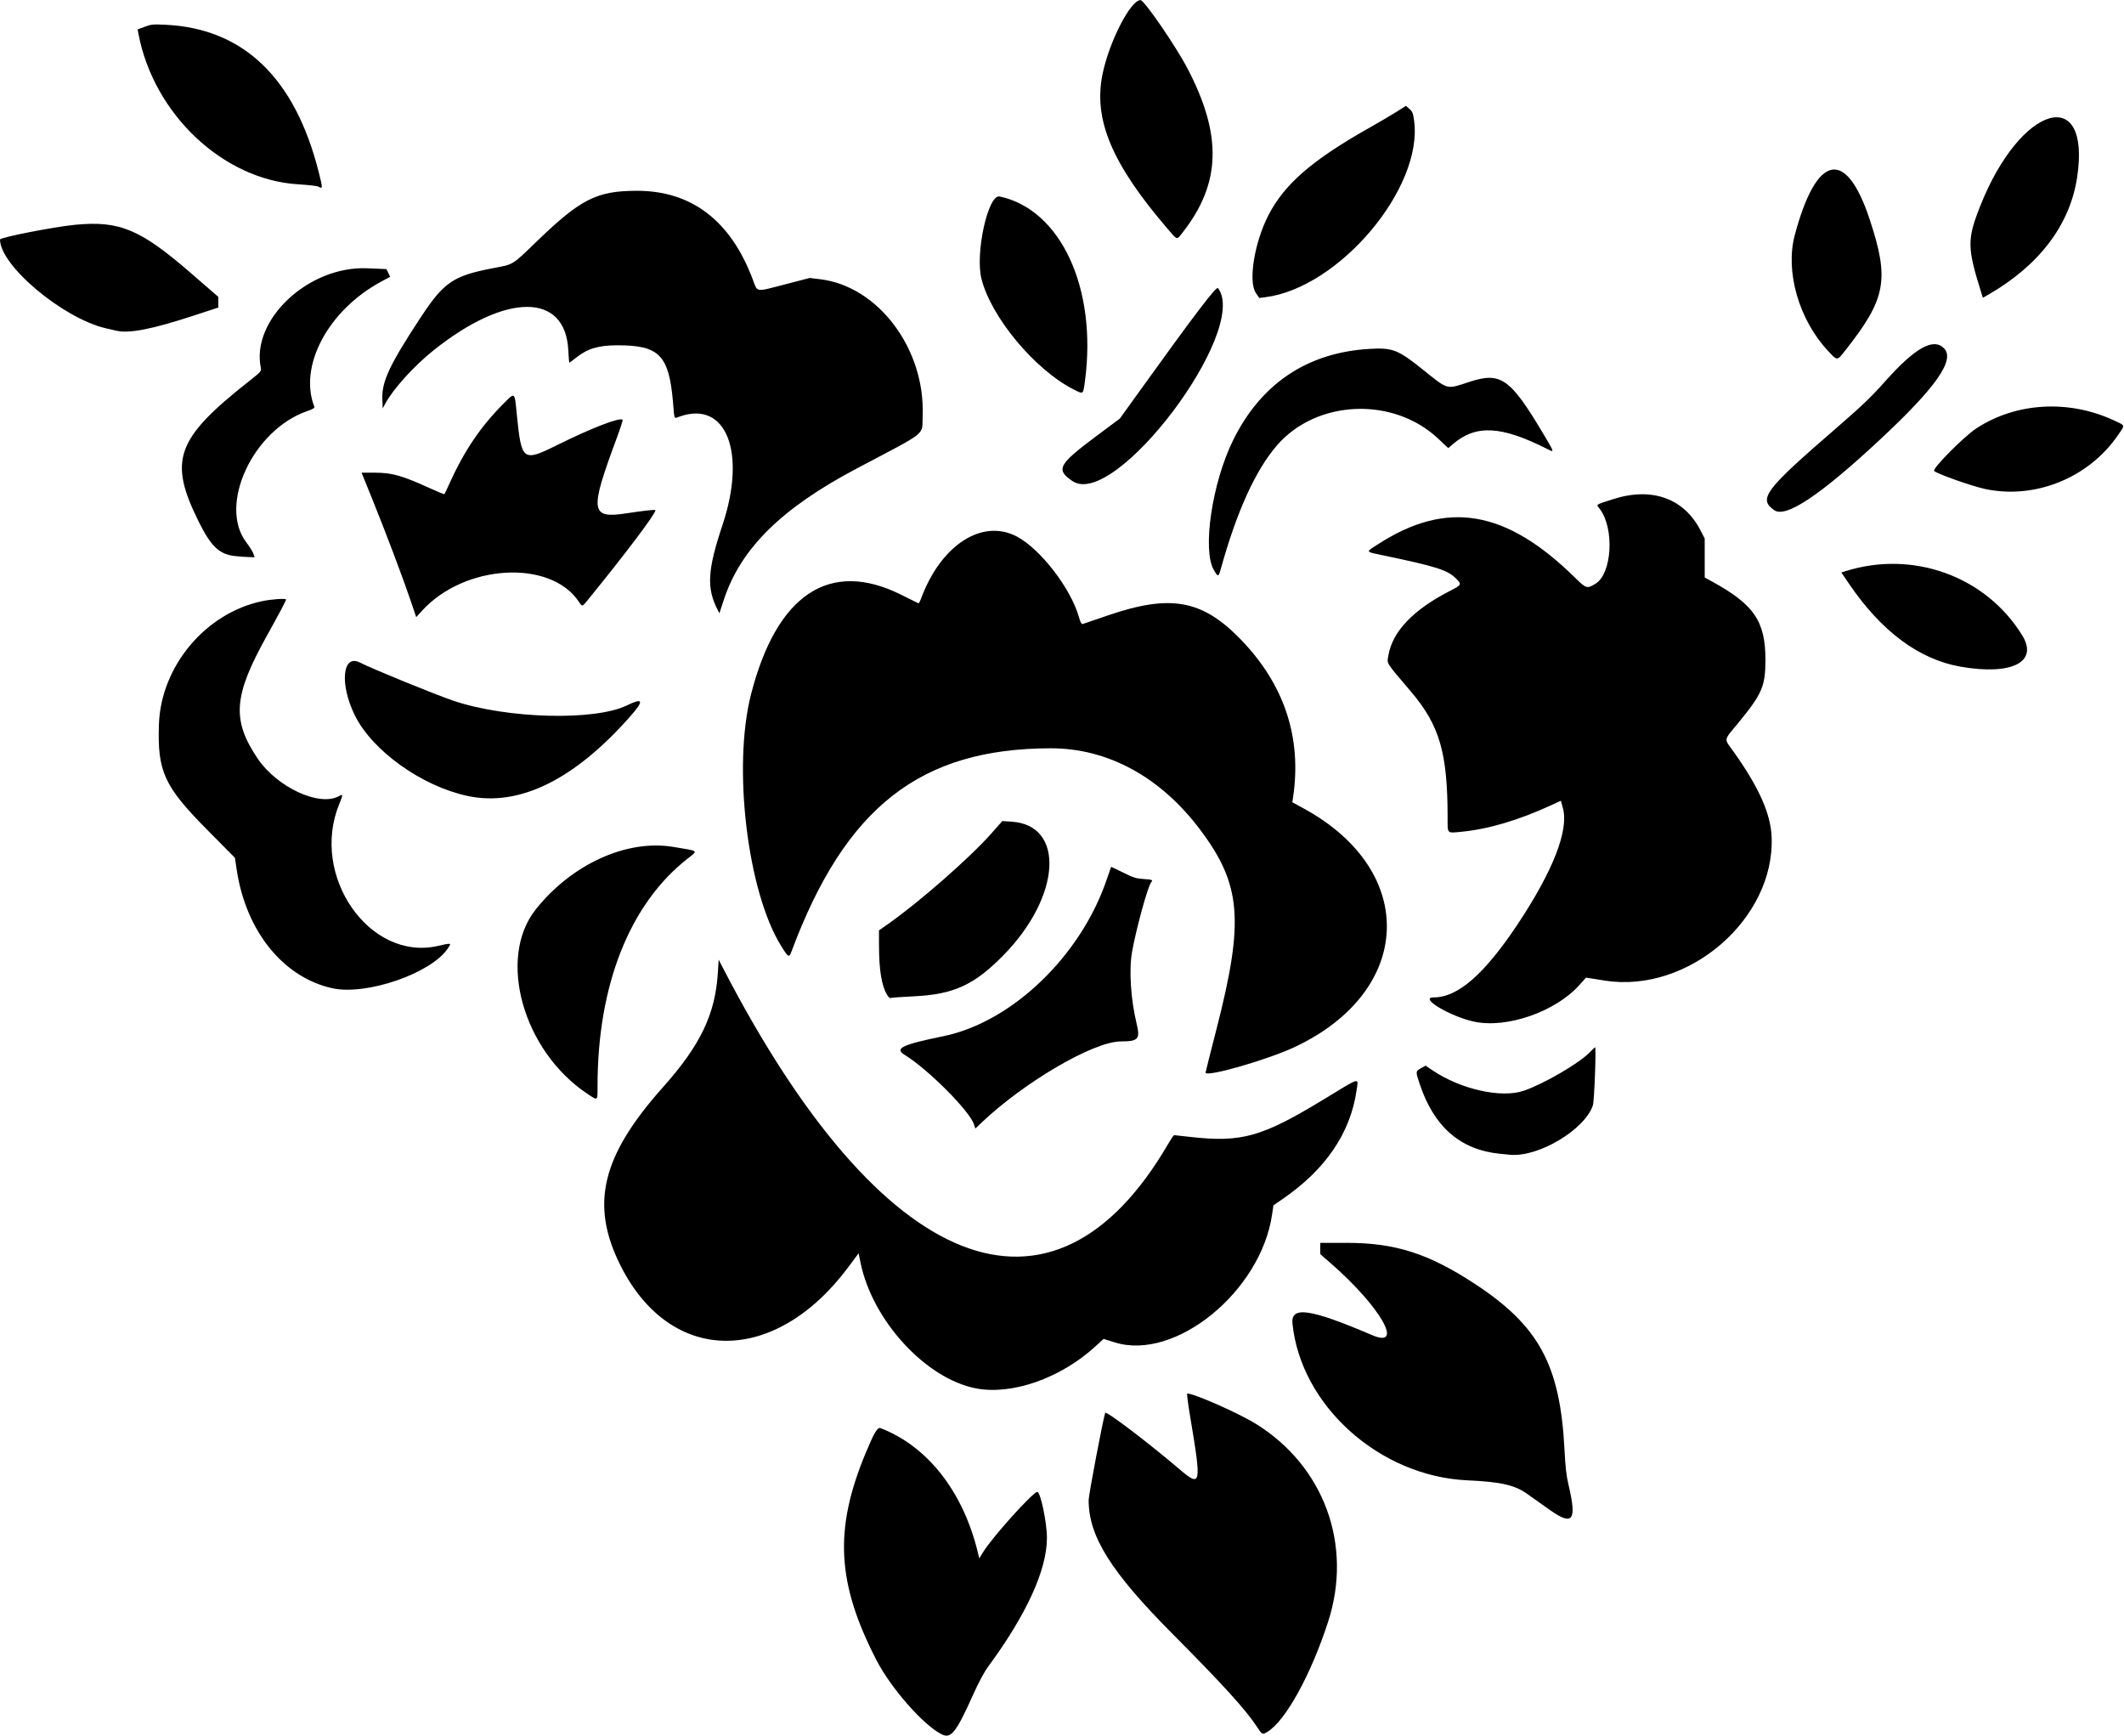
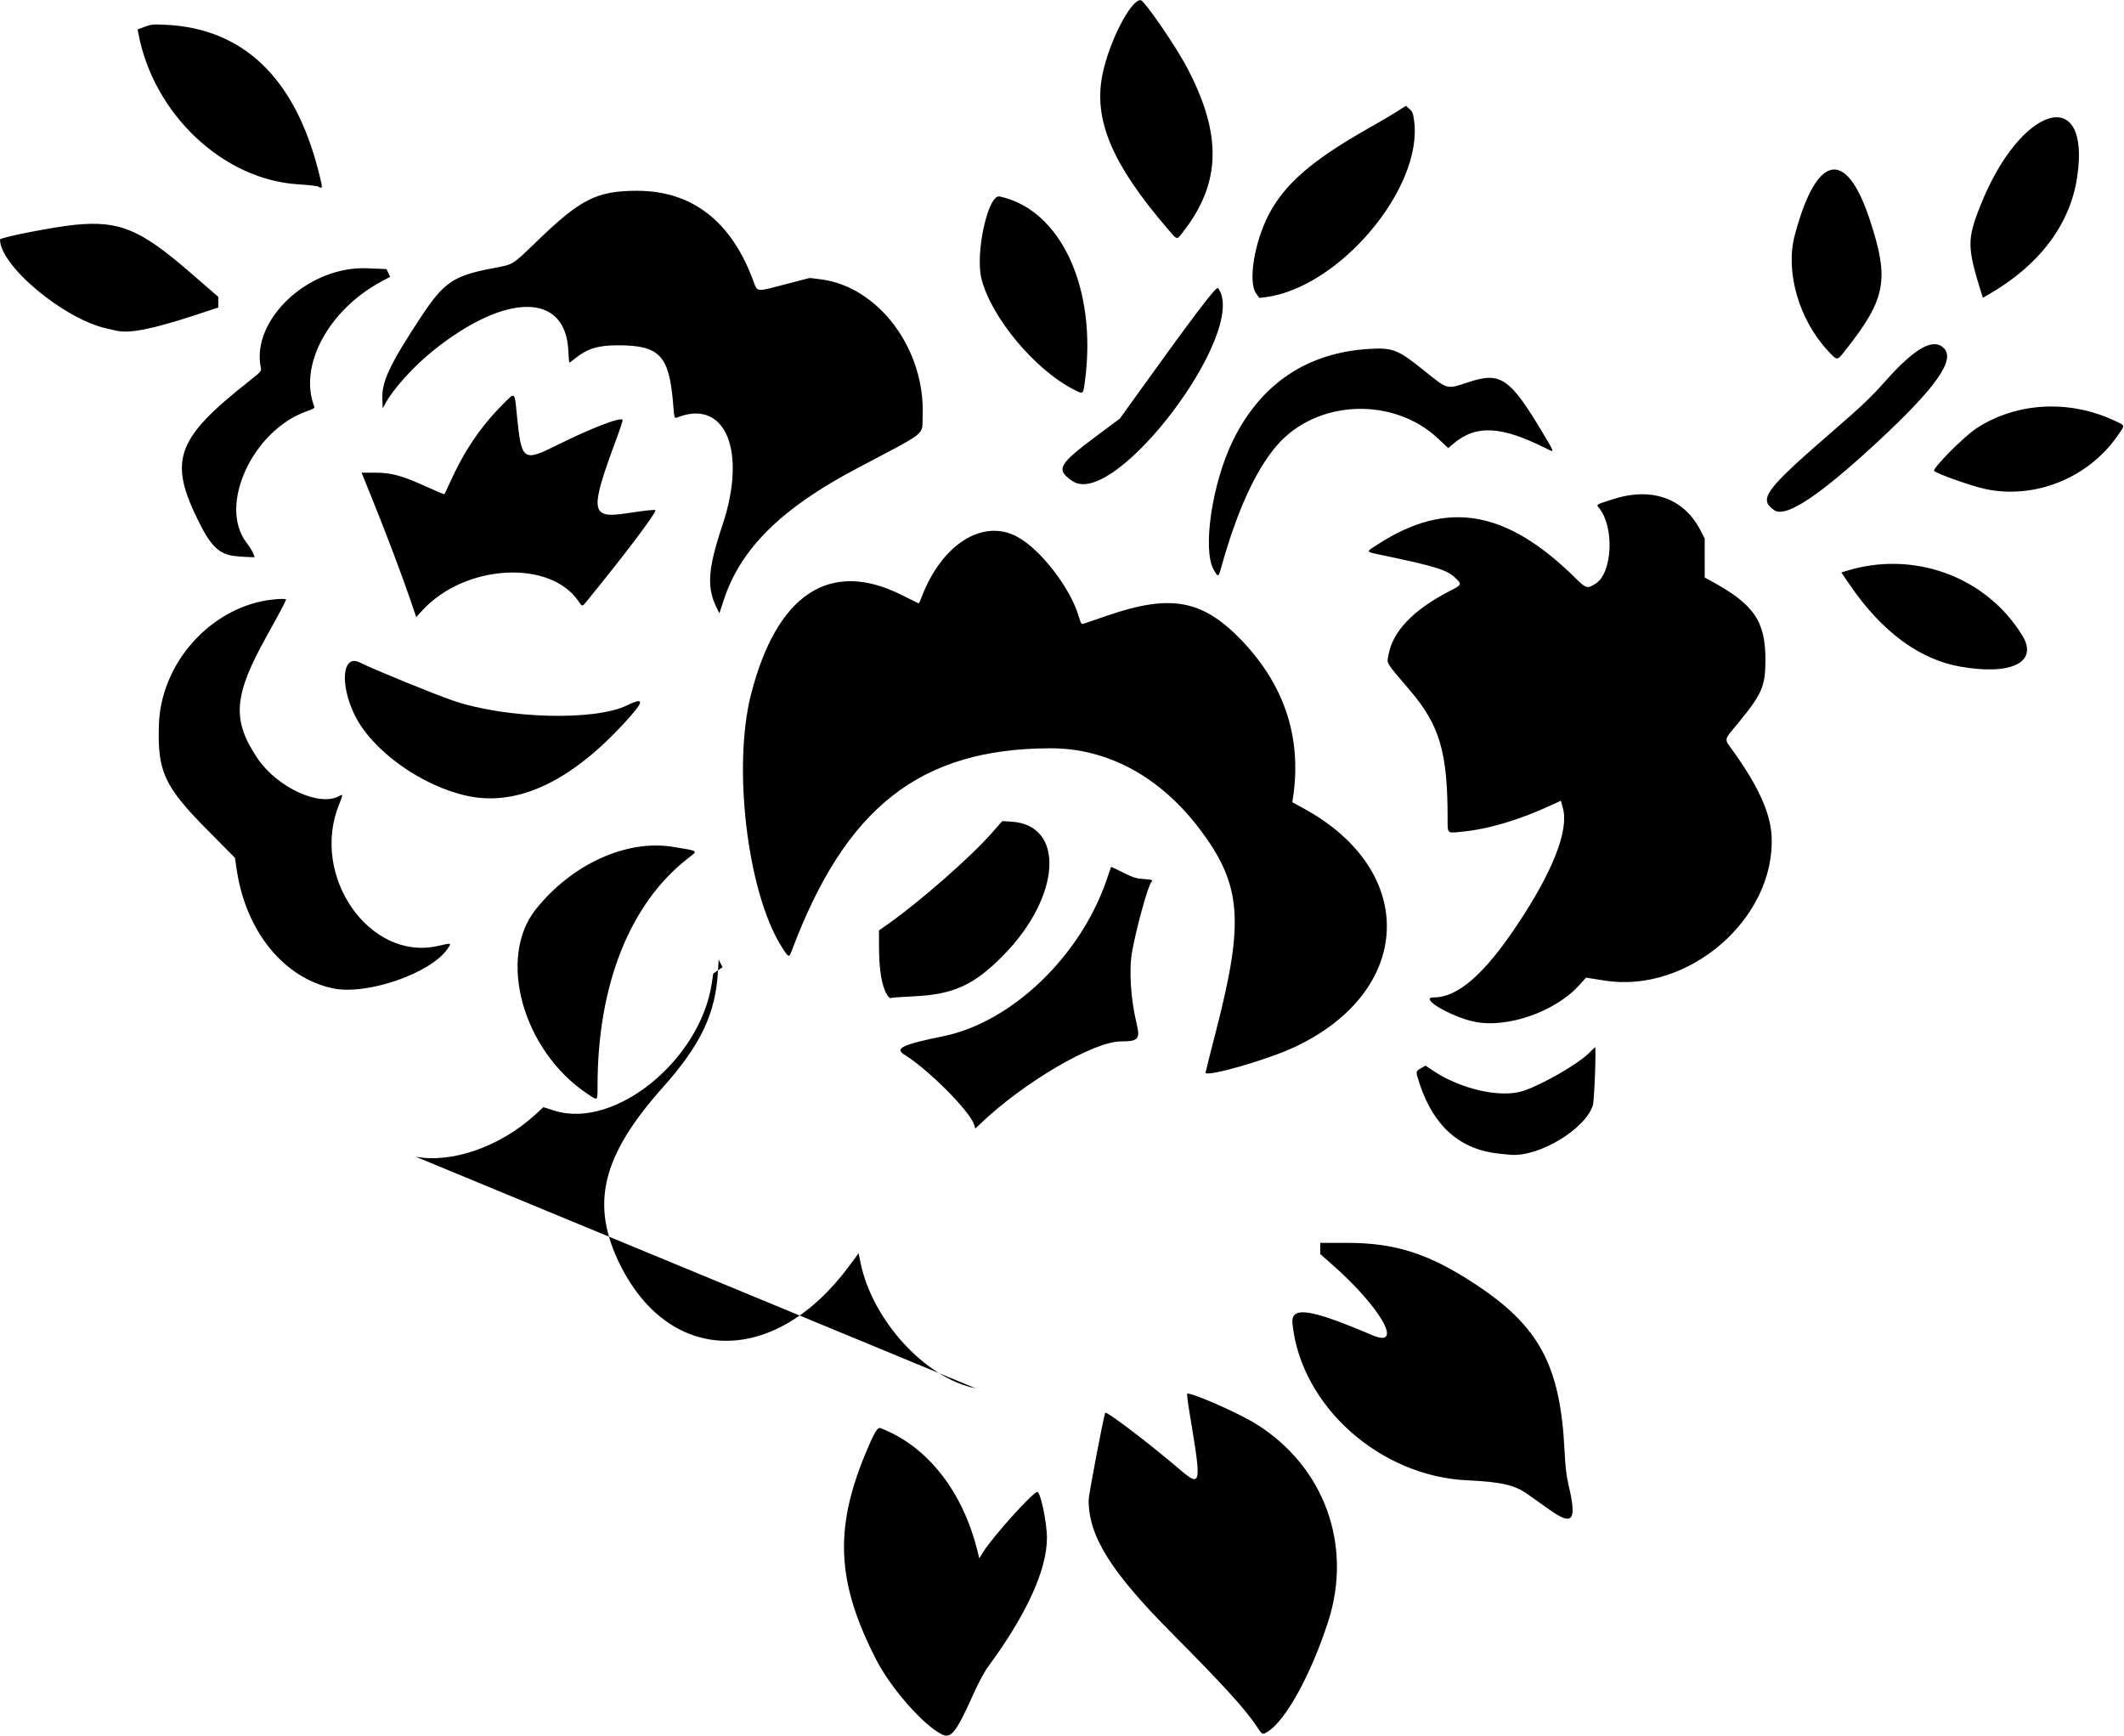
<svg xmlns="http://www.w3.org/2000/svg" version="1.1" viewBox="0 0 1719.4 1405.3">
-   <path d="m762.44 1403.8c-14.837-7.315-41.236-37.331-53.067-60.337-32.023-62.274-34.274-105.59-8.689-167.19 6.887-16.583 9.678-21.304 12.055-20.389 38.084 14.66 66.784 51.219 78.766 100.34l1.244 5.1 3.124-5.1c7.347-11.994 40.382-48.694 43.831-48.694 2.597 0 7.8 24.842 7.8 37.243 0 25.832-16.516 61.999-47.572 104.17-3.211 4.361-7.638 12.605-12.081 22.5-13.81 30.754-17.957 36.035-25.412 32.36zm254.88-6.451c-8.973-13.649-27.803-34.355-67.762-74.514-50.3-50.6-68.29-79.2-68.29-108.7 0-4.079 11.475-64.573 13.394-70.608 0.606-1.906 34.672 23.948 60.103 45.614 17.65 15.037 18.03 13.15 8.626-42.913-1.692-10.085-2.748-18.337-2.348-18.337 5.725 0 41.631 15.862 55.695 24.604 55.238 34.335 78.495 98.093 58.394 160.08-13.905 42.881-34.288 79.959-48.934 89.011-4.328 2.675-4.361 2.659-8.863-4.188zm237.45-175.09c-6.746-4.753-14.973-10.59-18.281-12.971-10.177-7.323-21.416-9.895-48.672-11.136-70.979-3.233-134.72-60.322-141.54-126.77-1.488-14.504 14.017-12.273 64.548 9.286 26.276 11.211 6.59-23.096-33.203-57.866l-8.869-7.75v-9.093h21.797c38.907 0.01 65.97 8.68 103.2 33.079 52.242 34.236 69.306 65.895 72.763 134.99 0.674 13.48 1.49 20.498 3.237 27.862 6.865 28.932 3.559 33.425-14.982 20.361zm-464.92-98.56c-40.551-7.96-83.656-54.934-93.21-101.58l-1.587-7.747-7.823 10.559c-59.774 80.675-144.3 80.353-184.96-0.705-24.708-49.264-15.364-88.426 34.422-144.26 30.405-34.099 42.376-59.125 44.445-92.914l0.632-10.312 3.147 6.094c128.82 249.44 267.12 304.14 360.91 142.73 2.172-3.738 4.247-6.789 4.611-6.779 0.364 0.01 6.146 0.639 12.849 1.397 41.974 4.748 58.194 0.161 109.1-30.854 29.62-18.045 27.309-17.447 25.749-6.655-4.968 34.378-25.068 63.901-59.707 87.696l-7.564 5.196-1.096 7.46c-9.165 62.406-78.458 118.77-127.26 103.51l-9.138-2.856-6.762 6.191c-28.106 25.733-67.617 39.544-96.762 33.823zm424.22-189.87c-31.761-3.149-53.182-21.737-64.714-56.158-3.525-10.52-3.522-10.562 0.944-13.071l3.73-2.096 5.411 3.671c22.801 15.471 55.751 22.897 74.023 16.682 15.743-5.354 44.025-21.711 52.918-30.604 2.559-2.559 4.738-4.653 4.842-4.653 1.038-6e-3 -0.588 43.411-1.761 47.016-6.384 19.62-44.028 42.14-66.931 40.041-0.787-0.072-4.595-0.445-8.462-0.828zm-425.65-23.86c-3.59-10.879-37.411-44.763-55.998-56.103-8.616-5.257-2.264-8.348 31.168-15.166 55.357-11.289 111.1-64.647 132.23-126.57 1.935-5.672 3.571-10.399 3.635-10.504 0.064-0.105 4.437 1.963 9.717 4.596 8.315 4.146 10.538 4.847 16.606 5.237 6.899 0.443 7.825 0.832 6.167 2.594-2.627 2.79-12.298 37.944-15.545 56.508-2.581 14.757-1.066 38.142 3.777 58.276 2.932 12.191 1.237 14.056-12.79 14.07-22.138 0.022-78.51 32.986-113.48 66.36l-4.349 4.15-1.137-3.446zm-313.05-24.75c-52.09-34.75-73.04-109.78-41.66-149.18 29.191-36.646 73.606-56.829 111.29-50.574 21.314 3.538 20.315 2.696 11.44 9.647-46.676 36.561-72.705 102.3-72.722 183.66-3e-3 12.735 0.496 12.351-8.356 6.447zm500.54-17.07c0-0.425 3.991-16.298 8.868-35.272 22.504-87.543 20.137-116.78-13.035-161.06-32.186-42.963-74.94-66.264-121.4-66.163-105.48 0.23-166.01 47.703-209.59 164.37-2.012 5.387-2.487 5.141-8.39-4.349-27.34-43.96-39.44-144.95-24.4-203.68 20.73-80.94 63.59-109.43 121.39-80.69 7.477 3.718 13.847 6.879 14.157 7.026 0.31 0.146 1.316-1.752 2.236-4.219 16.109-43.208 49.519-64.663 77.523-49.781 19.027 10.111 43.46 41.795 50.083 64.945 1.335 4.668 2.134 6.111 3.188 5.764 0.773-0.255 10.055-3.419 20.625-7.032 50.312-17.194 75.988-12.566 106.96 19.277 35.553 36.553 49.885 79.717 42.594 128.28l-0.563 3.75 9.726 5.337c92.25 50.619 88.309 147.66-7.833 192.82-22.129 10.395-72.134 24.731-72.134 20.682zm217.57-41.193c-19.418-4.121-45.395-19.672-32.86-19.672 19.595 0 41.072-18.764 68.138-59.531 28.471-42.884 41.28-75.741 36.463-93.536l-1.655-6.114-7.657 3.533c-26.494 12.224-51.174 19.525-73.047 21.609-11.766 1.121-11.016 1.912-11.016-11.609 0-52.382-6.472-74.564-29.753-101.97-20.927-24.632-19.394-22.15-18.136-29.376 3.367-19.334 20.262-36.944 49.993-52.107 9.38-4.784 9.564-5.211 4.417-10.206-6.881-6.677-15.692-9.457-58.319-18.399-15.291-3.207-14.908-2.397-4.343-9.202 55.717-35.89 103.54-27.702 159.41 27.295 8.936 8.796 9.643 9 16.505 4.769 13.394-8.257 15.428-44.768 3.375-60.57-2.934-3.847-4.064-3.011 10.444-7.726 31.444-10.218 57.56-1.031 71.057 24.994l3.474 6.7 0.022 31.6 5.848 3.198c34.153 18.676 43.399 32.305 43.305 63.833-0.063 21.032-2.744 27.215-21.937 50.59-12.271 14.945-11.81 12.186-3.89 23.297 20.406 28.629 29.991 50.018 30.82 68.78 2.936 66.425-67.325 127.14-134.89 116.56l-15.369-2.405-5.368 6.003c-19.258 21.533-58.619 35.262-85.03 29.657zm-475.36-21.74c-4.386-7.192-6.507-19.927-6.551-39.343l-0.029-12.813 7.266-5.101c25.373-17.812 66.341-53.715 83.718-73.369l8.86-10.021 7.5 0.475c43.544 2.76 40.03 60.631-6.562 108.09-23.661 24.098-40.289 31.728-72.495 33.264-9.966 0.475-18.502 1.1-18.97 1.389-0.468 0.289-1.699-0.867-2.737-2.568zm-449.08-5.34c-39.739-8.743-69.988-46.23-77.422-95.946l-1.438-9.617-22.278-22.501c-35.09-35.441-40.557-47.367-39.242-85.595 1.616-46.996 37.848-90.157 83.662-99.662 7.895-1.638 19.219-2.392 19.219-1.28 0 0.944-5.487 11.306-15.729 29.707-26.783 48.117-28.253 67.632-7.433 98.704 15.789 23.564 50.38 39.582 66.133 30.624 3.244-1.845 3.26-1.125 0.141 6.438-23.889 57.931 24.344 127.47 79.7 114.9 11.532-2.618 11.376-2.666 7.874 2.408-13.843 20.053-65.891 37.825-93.186 31.82zm109.22-155.69c-37.04-8.028-76.833-36.53-91.002-65.18-12.461-25.196-10.085-49.987 4.096-42.752 10.307 5.258 61.843 26.289 76.09 31.051 43.311 14.476 114.06 16.303 140.11 3.618 13.068-6.366 13.964-3.967 3.124 8.363-45.722 52.01-90.538 73.976-132.41 64.899zm1208.9-104.57c-33.474-5.834-64.03-28.468-90.066-66.713l-6.493-9.537 3.045-0.97c54.802-17.458 113.96 3.967 143.42 51.946 13.207 21.505-8.493 32.494-49.911 25.275zm-1254.7-53.33c-6.083-18.036-20.252-55.557-30.925-81.895l-8.83-21.8h11.25c13.225 0 21.776 2.412 43.17 12.174 6.746 3.078 12.433 5.428 12.639 5.223 0.206-0.206 2.178-4.38 4.383-9.276 11.455-25.435 24.968-45.446 42.712-63.252 10.371-10.407 9.623-10.942 11.538 8.257 3.743 37.526 4.837 38.34 32.852 24.419 27.453-13.642 50.568-22.575 52.756-20.387 0.308 0.308-1.762 6.804-4.601 14.436-22.329 60.038-21.606 65.751 7.756 61.297 15.744-2.388 23.438-3.199 23.438-2.471 0 3.005-24.071 34.905-55.004 72.895-4.356 5.35-4.189 5.327-7.112 0.982-23.123-34.365-92.415-30.304-126.83 7.433l-4.728 5.184-4.46-13.223zm248.5 7.333c-9.115-17.713-8.287-32.111 3.957-68.838 19.589-58.758 2.918-100.91-34.668-87.646-4.879 1.721-4.165 3.24-5.442-11.583-3.28-38.071-11.107-46.106-44.88-46.072-15.604 0.016-24.286 2.628-33.762 10.161-2.692 2.14-5.058 3.89-5.258 3.89-0.2 0-0.589-4.535-0.864-10.078-2.33-46.902-50.721-46.729-109.45 0.392-15.687 12.586-32.447 31.149-38.744 42.911l-2.038 3.807-0.294-7.969c-0.51-13.855 6.205-28.035 31.303-66.094 18.551-28.132 26.186-33.309 58.108-39.402 17.288-3.3 15.166-1.998 35.939-22.047 35.146-33.921 48.124-40.491 80.257-40.63 44.572-0.193 76.423 24.103 94.326 71.952 3.896 10.413 1.761 10.09 25.685 3.886l20.352-5.278 8.533 1.037c47.02 5.717 85.074 56.52 82.873 110.64-0.663 16.318 5.306 11.553-53.174 42.441-61.212 32.33-94.141 64.854-107.8 106.47l-3.542 10.791-1.412-2.744zm401.55-32.505c-9.282-16.253-1.278-70.139 15.511-104.42 22.552-46.053 60.093-71.303 110.47-74.3 18.722-1.114 23.105 0.563 42.904 16.415 21.465 17.186 19.001 16.523 38.166 10.26 25.294-8.267 32.953-2.911 59.513 41.609 9.441 15.826 9.422 15.756 3.616 12.814-37.412-18.958-57.86-20.024-76.606-3.995l-3.729 3.189-8.13-7.653c-36.289-34.161-98.216-31.666-130.33 5.252-17.348 19.943-32.553 53.225-45.42 99.423-2.12 7.611-2.386 7.674-5.963 1.411zm-792.23-11.03c-12.608-1.404-19.314-7.656-29.018-27.053-25.254-50.479-19.122-67.7 40.935-114.97 9.024-7.103 9.498-7.649 8.947-10.312-8.048-38.942 38.61-82.613 86.12-80.609l15.578 0.657 2.977 6.242-7.223 3.894c-42.862 23.109-66.997 68.22-54.156 101.22 0.412 1.059-1.02 1.95-5.791 3.605-43.908 15.234-72.138 76.058-49.283 106.18 2.585 3.408 5.162 7.521 5.727 9.141l1.027 2.945-4.873-0.133c-2.68-0.073-7.615-0.439-10.967-0.812zm1246-37.146c-13.096-9.173-7.738-16.309 49.244-65.591 21.584-18.667 28.968-25.717 40.578-38.741 24.127-27.065 38.902-35.391 47.517-26.776 9.33 9.33-6.233 31.585-51.734 73.978-48.422 45.116-76.247 63.685-85.605 57.13zm170.52-17.195c-10.727-2.311-38.788-12.252-41.095-14.559-1.758-1.758 24.009-27.757 34.064-34.371 32.173-21.164 75.056-23.622 111.79-6.407 9.168 4.296 8.901 3.158 2.818 12.013-23.681 34.47-67.242 52.013-107.58 43.325zm-738.68-6.383c-13.66-9.4-11.54-13.31 19.91-36.77l18.5-13.793 13.744-19.116c47.45-65.995 64.398-88.289 65.748-86.489 25.76 34.341-83.771 179.51-117.83 156.17zm1.392-73.939c-31.577-15.909-67.187-58.556-75.017-89.84-5.186-20.719 5.393-68.536 14.724-66.555 49.463 10.499 78.978 74.145 69.112 149.03-1.51 11.464-1.195 11.201-8.818 7.361zm610.12-31.602c-23.444-25.186-34.577-64.04-26.767-93.415 17.555-66.023 41.464-71.011 60.724-12.668 16.075 48.693 13.232 63.989-19.653 105.71-6.969 8.842-6.431 8.828-14.304 0.37zm-1385.4-16.14c-1.031-0.242-4.803-1.109-8.381-1.928-34.641-7.92-85.838-50.8-85.838-71.88 0-1.715 43.84-10.308 60.938-11.944 35.725-3.419 52.609 3.602 93.136 38.731l22.645 19.629v8.633l-19.683 6.449c-33.857 11.092-52.466 14.74-62.817 12.315zm922.44-30.5c-6.373-9.236-1.24-40.955 10.218-63.14 12.97-25.115 35.515-44.609 81.72-70.662 8.25-4.652 18.255-10.534 22.234-13.072l7.234-4.614 2.846 2.438c2.454 2.103 2.978 3.402 3.807 9.436 7.501 54.618-60.708 135.53-120.56 143.01l-4.75 0.594-2.75-3.986zm587.53 0.807c-11.872-37.852-11.964-44.019-1.06-71.502 32.513-81.944 89.75-98.711 78.329-22.945-5.791 38.414-30.733 71.346-71.933 94.978l-4.381 2.513-0.955-3.044zm-658.73-52.46c-45.33-52.73-60.48-88.574-52.98-125.39 5.36-26.272 22.66-60.04 30.78-60.04 2.996 0 28.626 37.306 38.076 55.422 28.203 54.064 27.048 92.984-3.935 132.59-4.956 6.336-4.118 6.517-11.939-2.58zm-687.8-34.52c-0.854-0.498-8.237-1.322-16.406-1.83-60.77-3.78-117.01-56.916-129.24-122.1l-0.611-3.256 5.769-2.158c5.262-1.968 6.773-2.108 17.187-1.597 62.708 3.081 104.37 43.14 123.53 118.78 3.512 13.864 3.503 14.337-0.223 12.162z" />
+   <path d="m762.44 1403.8c-14.837-7.315-41.236-37.331-53.067-60.337-32.023-62.274-34.274-105.59-8.689-167.19 6.887-16.583 9.678-21.304 12.055-20.389 38.084 14.66 66.784 51.219 78.766 100.34l1.244 5.1 3.124-5.1c7.347-11.994 40.382-48.694 43.831-48.694 2.597 0 7.8 24.842 7.8 37.243 0 25.832-16.516 61.999-47.572 104.17-3.211 4.361-7.638 12.605-12.081 22.5-13.81 30.754-17.957 36.035-25.412 32.36zm254.88-6.451c-8.973-13.649-27.803-34.355-67.762-74.514-50.3-50.6-68.29-79.2-68.29-108.7 0-4.079 11.475-64.573 13.394-70.608 0.606-1.906 34.672 23.948 60.103 45.614 17.65 15.037 18.03 13.15 8.626-42.913-1.692-10.085-2.748-18.337-2.348-18.337 5.725 0 41.631 15.862 55.695 24.604 55.238 34.335 78.495 98.093 58.394 160.08-13.905 42.881-34.288 79.959-48.934 89.011-4.328 2.675-4.361 2.659-8.863-4.188zm237.45-175.09c-6.746-4.753-14.973-10.59-18.281-12.971-10.177-7.323-21.416-9.895-48.672-11.136-70.979-3.233-134.72-60.322-141.54-126.77-1.488-14.504 14.017-12.273 64.548 9.286 26.276 11.211 6.59-23.096-33.203-57.866l-8.869-7.75v-9.093h21.797c38.907 0.01 65.97 8.68 103.2 33.079 52.242 34.236 69.306 65.895 72.763 134.99 0.674 13.48 1.49 20.498 3.237 27.862 6.865 28.932 3.559 33.425-14.982 20.361zm-464.92-98.56c-40.551-7.96-83.656-54.934-93.21-101.58l-1.587-7.747-7.823 10.559c-59.774 80.675-144.3 80.353-184.96-0.705-24.708-49.264-15.364-88.426 34.422-144.26 30.405-34.099 42.376-59.125 44.445-92.914l0.632-10.312 3.147 6.094l-7.564 5.196-1.096 7.46c-9.165 62.406-78.458 118.77-127.26 103.51l-9.138-2.856-6.762 6.191c-28.106 25.733-67.617 39.544-96.762 33.823zm424.22-189.87c-31.761-3.149-53.182-21.737-64.714-56.158-3.525-10.52-3.522-10.562 0.944-13.071l3.73-2.096 5.411 3.671c22.801 15.471 55.751 22.897 74.023 16.682 15.743-5.354 44.025-21.711 52.918-30.604 2.559-2.559 4.738-4.653 4.842-4.653 1.038-6e-3 -0.588 43.411-1.761 47.016-6.384 19.62-44.028 42.14-66.931 40.041-0.787-0.072-4.595-0.445-8.462-0.828zm-425.65-23.86c-3.59-10.879-37.411-44.763-55.998-56.103-8.616-5.257-2.264-8.348 31.168-15.166 55.357-11.289 111.1-64.647 132.23-126.57 1.935-5.672 3.571-10.399 3.635-10.504 0.064-0.105 4.437 1.963 9.717 4.596 8.315 4.146 10.538 4.847 16.606 5.237 6.899 0.443 7.825 0.832 6.167 2.594-2.627 2.79-12.298 37.944-15.545 56.508-2.581 14.757-1.066 38.142 3.777 58.276 2.932 12.191 1.237 14.056-12.79 14.07-22.138 0.022-78.51 32.986-113.48 66.36l-4.349 4.15-1.137-3.446zm-313.05-24.75c-52.09-34.75-73.04-109.78-41.66-149.18 29.191-36.646 73.606-56.829 111.29-50.574 21.314 3.538 20.315 2.696 11.44 9.647-46.676 36.561-72.705 102.3-72.722 183.66-3e-3 12.735 0.496 12.351-8.356 6.447zm500.54-17.07c0-0.425 3.991-16.298 8.868-35.272 22.504-87.543 20.137-116.78-13.035-161.06-32.186-42.963-74.94-66.264-121.4-66.163-105.48 0.23-166.01 47.703-209.59 164.37-2.012 5.387-2.487 5.141-8.39-4.349-27.34-43.96-39.44-144.95-24.4-203.68 20.73-80.94 63.59-109.43 121.39-80.69 7.477 3.718 13.847 6.879 14.157 7.026 0.31 0.146 1.316-1.752 2.236-4.219 16.109-43.208 49.519-64.663 77.523-49.781 19.027 10.111 43.46 41.795 50.083 64.945 1.335 4.668 2.134 6.111 3.188 5.764 0.773-0.255 10.055-3.419 20.625-7.032 50.312-17.194 75.988-12.566 106.96 19.277 35.553 36.553 49.885 79.717 42.594 128.28l-0.563 3.75 9.726 5.337c92.25 50.619 88.309 147.66-7.833 192.82-22.129 10.395-72.134 24.731-72.134 20.682zm217.57-41.193c-19.418-4.121-45.395-19.672-32.86-19.672 19.595 0 41.072-18.764 68.138-59.531 28.471-42.884 41.28-75.741 36.463-93.536l-1.655-6.114-7.657 3.533c-26.494 12.224-51.174 19.525-73.047 21.609-11.766 1.121-11.016 1.912-11.016-11.609 0-52.382-6.472-74.564-29.753-101.97-20.927-24.632-19.394-22.15-18.136-29.376 3.367-19.334 20.262-36.944 49.993-52.107 9.38-4.784 9.564-5.211 4.417-10.206-6.881-6.677-15.692-9.457-58.319-18.399-15.291-3.207-14.908-2.397-4.343-9.202 55.717-35.89 103.54-27.702 159.41 27.295 8.936 8.796 9.643 9 16.505 4.769 13.394-8.257 15.428-44.768 3.375-60.57-2.934-3.847-4.064-3.011 10.444-7.726 31.444-10.218 57.56-1.031 71.057 24.994l3.474 6.7 0.022 31.6 5.848 3.198c34.153 18.676 43.399 32.305 43.305 63.833-0.063 21.032-2.744 27.215-21.937 50.59-12.271 14.945-11.81 12.186-3.89 23.297 20.406 28.629 29.991 50.018 30.82 68.78 2.936 66.425-67.325 127.14-134.89 116.56l-15.369-2.405-5.368 6.003c-19.258 21.533-58.619 35.262-85.03 29.657zm-475.36-21.74c-4.386-7.192-6.507-19.927-6.551-39.343l-0.029-12.813 7.266-5.101c25.373-17.812 66.341-53.715 83.718-73.369l8.86-10.021 7.5 0.475c43.544 2.76 40.03 60.631-6.562 108.09-23.661 24.098-40.289 31.728-72.495 33.264-9.966 0.475-18.502 1.1-18.97 1.389-0.468 0.289-1.699-0.867-2.737-2.568zm-449.08-5.34c-39.739-8.743-69.988-46.23-77.422-95.946l-1.438-9.617-22.278-22.501c-35.09-35.441-40.557-47.367-39.242-85.595 1.616-46.996 37.848-90.157 83.662-99.662 7.895-1.638 19.219-2.392 19.219-1.28 0 0.944-5.487 11.306-15.729 29.707-26.783 48.117-28.253 67.632-7.433 98.704 15.789 23.564 50.38 39.582 66.133 30.624 3.244-1.845 3.26-1.125 0.141 6.438-23.889 57.931 24.344 127.47 79.7 114.9 11.532-2.618 11.376-2.666 7.874 2.408-13.843 20.053-65.891 37.825-93.186 31.82zm109.22-155.69c-37.04-8.028-76.833-36.53-91.002-65.18-12.461-25.196-10.085-49.987 4.096-42.752 10.307 5.258 61.843 26.289 76.09 31.051 43.311 14.476 114.06 16.303 140.11 3.618 13.068-6.366 13.964-3.967 3.124 8.363-45.722 52.01-90.538 73.976-132.41 64.899zm1208.9-104.57c-33.474-5.834-64.03-28.468-90.066-66.713l-6.493-9.537 3.045-0.97c54.802-17.458 113.96 3.967 143.42 51.946 13.207 21.505-8.493 32.494-49.911 25.275zm-1254.7-53.33c-6.083-18.036-20.252-55.557-30.925-81.895l-8.83-21.8h11.25c13.225 0 21.776 2.412 43.17 12.174 6.746 3.078 12.433 5.428 12.639 5.223 0.206-0.206 2.178-4.38 4.383-9.276 11.455-25.435 24.968-45.446 42.712-63.252 10.371-10.407 9.623-10.942 11.538 8.257 3.743 37.526 4.837 38.34 32.852 24.419 27.453-13.642 50.568-22.575 52.756-20.387 0.308 0.308-1.762 6.804-4.601 14.436-22.329 60.038-21.606 65.751 7.756 61.297 15.744-2.388 23.438-3.199 23.438-2.471 0 3.005-24.071 34.905-55.004 72.895-4.356 5.35-4.189 5.327-7.112 0.982-23.123-34.365-92.415-30.304-126.83 7.433l-4.728 5.184-4.46-13.223zm248.5 7.333c-9.115-17.713-8.287-32.111 3.957-68.838 19.589-58.758 2.918-100.91-34.668-87.646-4.879 1.721-4.165 3.24-5.442-11.583-3.28-38.071-11.107-46.106-44.88-46.072-15.604 0.016-24.286 2.628-33.762 10.161-2.692 2.14-5.058 3.89-5.258 3.89-0.2 0-0.589-4.535-0.864-10.078-2.33-46.902-50.721-46.729-109.45 0.392-15.687 12.586-32.447 31.149-38.744 42.911l-2.038 3.807-0.294-7.969c-0.51-13.855 6.205-28.035 31.303-66.094 18.551-28.132 26.186-33.309 58.108-39.402 17.288-3.3 15.166-1.998 35.939-22.047 35.146-33.921 48.124-40.491 80.257-40.63 44.572-0.193 76.423 24.103 94.326 71.952 3.896 10.413 1.761 10.09 25.685 3.886l20.352-5.278 8.533 1.037c47.02 5.717 85.074 56.52 82.873 110.64-0.663 16.318 5.306 11.553-53.174 42.441-61.212 32.33-94.141 64.854-107.8 106.47l-3.542 10.791-1.412-2.744zm401.55-32.505c-9.282-16.253-1.278-70.139 15.511-104.42 22.552-46.053 60.093-71.303 110.47-74.3 18.722-1.114 23.105 0.563 42.904 16.415 21.465 17.186 19.001 16.523 38.166 10.26 25.294-8.267 32.953-2.911 59.513 41.609 9.441 15.826 9.422 15.756 3.616 12.814-37.412-18.958-57.86-20.024-76.606-3.995l-3.729 3.189-8.13-7.653c-36.289-34.161-98.216-31.666-130.33 5.252-17.348 19.943-32.553 53.225-45.42 99.423-2.12 7.611-2.386 7.674-5.963 1.411zm-792.23-11.03c-12.608-1.404-19.314-7.656-29.018-27.053-25.254-50.479-19.122-67.7 40.935-114.97 9.024-7.103 9.498-7.649 8.947-10.312-8.048-38.942 38.61-82.613 86.12-80.609l15.578 0.657 2.977 6.242-7.223 3.894c-42.862 23.109-66.997 68.22-54.156 101.22 0.412 1.059-1.02 1.95-5.791 3.605-43.908 15.234-72.138 76.058-49.283 106.18 2.585 3.408 5.162 7.521 5.727 9.141l1.027 2.945-4.873-0.133c-2.68-0.073-7.615-0.439-10.967-0.812zm1246-37.146c-13.096-9.173-7.738-16.309 49.244-65.591 21.584-18.667 28.968-25.717 40.578-38.741 24.127-27.065 38.902-35.391 47.517-26.776 9.33 9.33-6.233 31.585-51.734 73.978-48.422 45.116-76.247 63.685-85.605 57.13zm170.52-17.195c-10.727-2.311-38.788-12.252-41.095-14.559-1.758-1.758 24.009-27.757 34.064-34.371 32.173-21.164 75.056-23.622 111.79-6.407 9.168 4.296 8.901 3.158 2.818 12.013-23.681 34.47-67.242 52.013-107.58 43.325zm-738.68-6.383c-13.66-9.4-11.54-13.31 19.91-36.77l18.5-13.793 13.744-19.116c47.45-65.995 64.398-88.289 65.748-86.489 25.76 34.341-83.771 179.51-117.83 156.17zm1.392-73.939c-31.577-15.909-67.187-58.556-75.017-89.84-5.186-20.719 5.393-68.536 14.724-66.555 49.463 10.499 78.978 74.145 69.112 149.03-1.51 11.464-1.195 11.201-8.818 7.361zm610.12-31.602c-23.444-25.186-34.577-64.04-26.767-93.415 17.555-66.023 41.464-71.011 60.724-12.668 16.075 48.693 13.232 63.989-19.653 105.71-6.969 8.842-6.431 8.828-14.304 0.37zm-1385.4-16.14c-1.031-0.242-4.803-1.109-8.381-1.928-34.641-7.92-85.838-50.8-85.838-71.88 0-1.715 43.84-10.308 60.938-11.944 35.725-3.419 52.609 3.602 93.136 38.731l22.645 19.629v8.633l-19.683 6.449c-33.857 11.092-52.466 14.74-62.817 12.315zm922.44-30.5c-6.373-9.236-1.24-40.955 10.218-63.14 12.97-25.115 35.515-44.609 81.72-70.662 8.25-4.652 18.255-10.534 22.234-13.072l7.234-4.614 2.846 2.438c2.454 2.103 2.978 3.402 3.807 9.436 7.501 54.618-60.708 135.53-120.56 143.01l-4.75 0.594-2.75-3.986zm587.53 0.807c-11.872-37.852-11.964-44.019-1.06-71.502 32.513-81.944 89.75-98.711 78.329-22.945-5.791 38.414-30.733 71.346-71.933 94.978l-4.381 2.513-0.955-3.044zm-658.73-52.46c-45.33-52.73-60.48-88.574-52.98-125.39 5.36-26.272 22.66-60.04 30.78-60.04 2.996 0 28.626 37.306 38.076 55.422 28.203 54.064 27.048 92.984-3.935 132.59-4.956 6.336-4.118 6.517-11.939-2.58zm-687.8-34.52c-0.854-0.498-8.237-1.322-16.406-1.83-60.77-3.78-117.01-56.916-129.24-122.1l-0.611-3.256 5.769-2.158c5.262-1.968 6.773-2.108 17.187-1.597 62.708 3.081 104.37 43.14 123.53 118.78 3.512 13.864 3.503 14.337-0.223 12.162z" />
</svg>